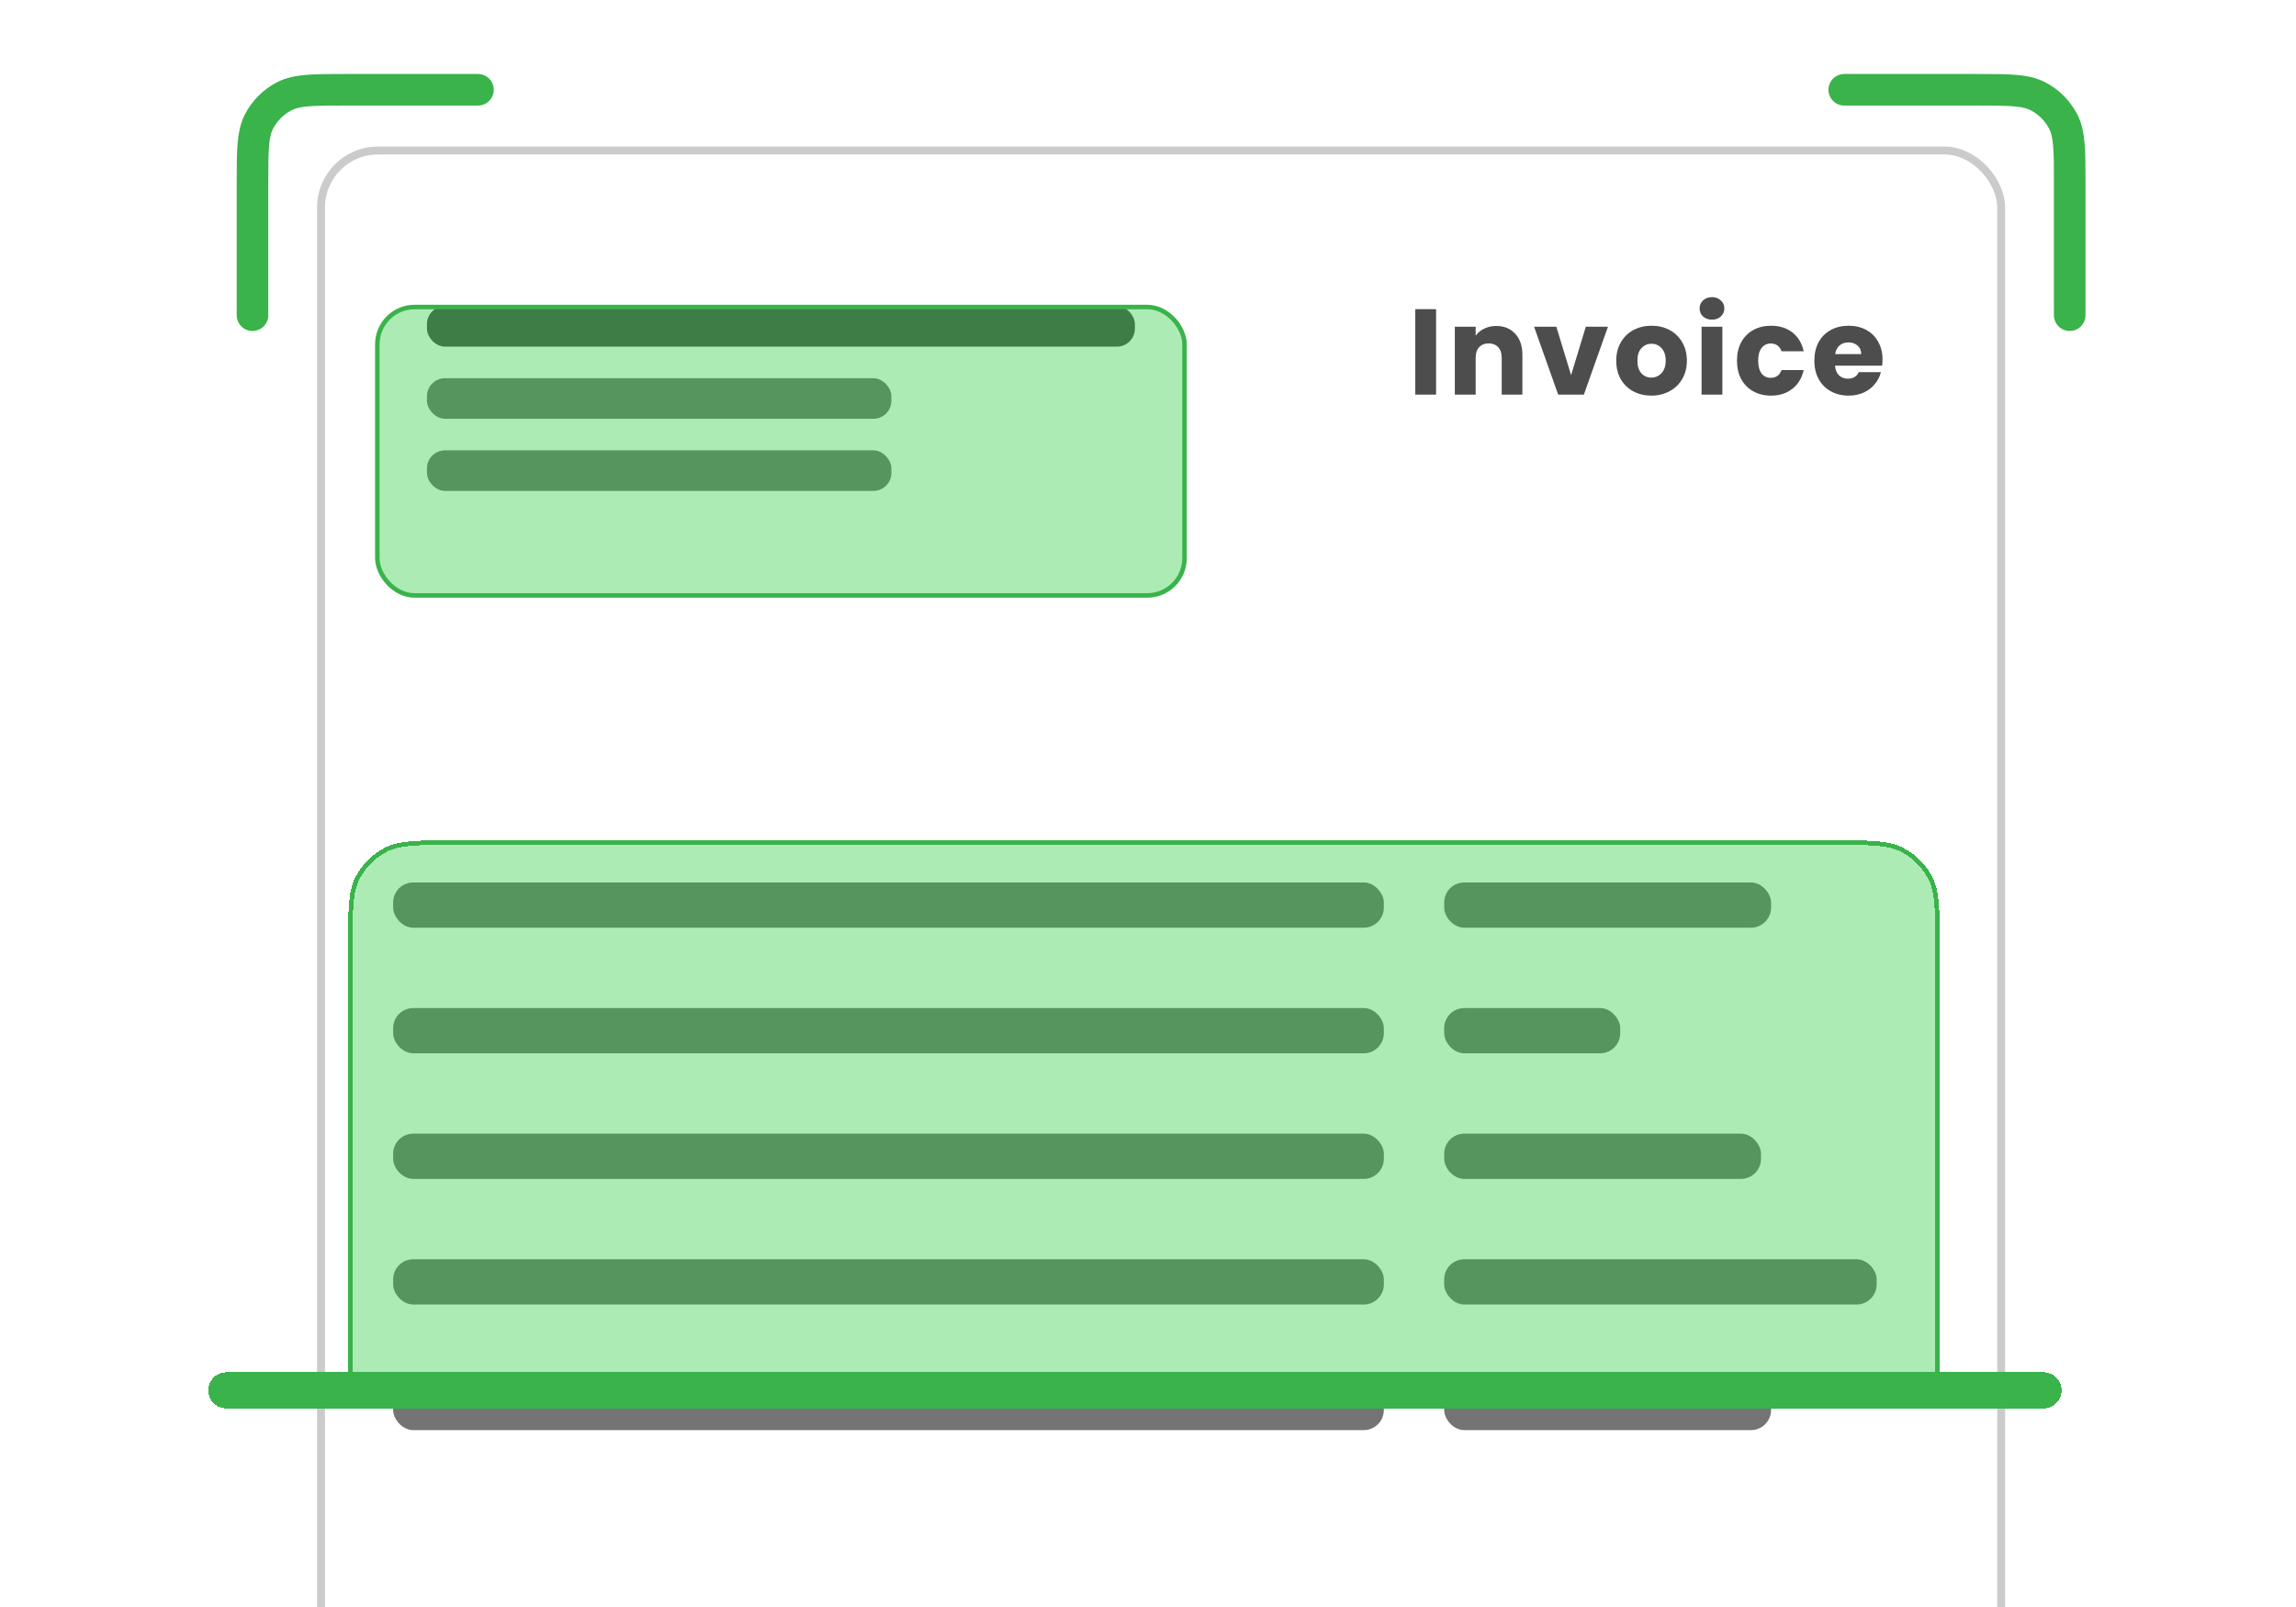
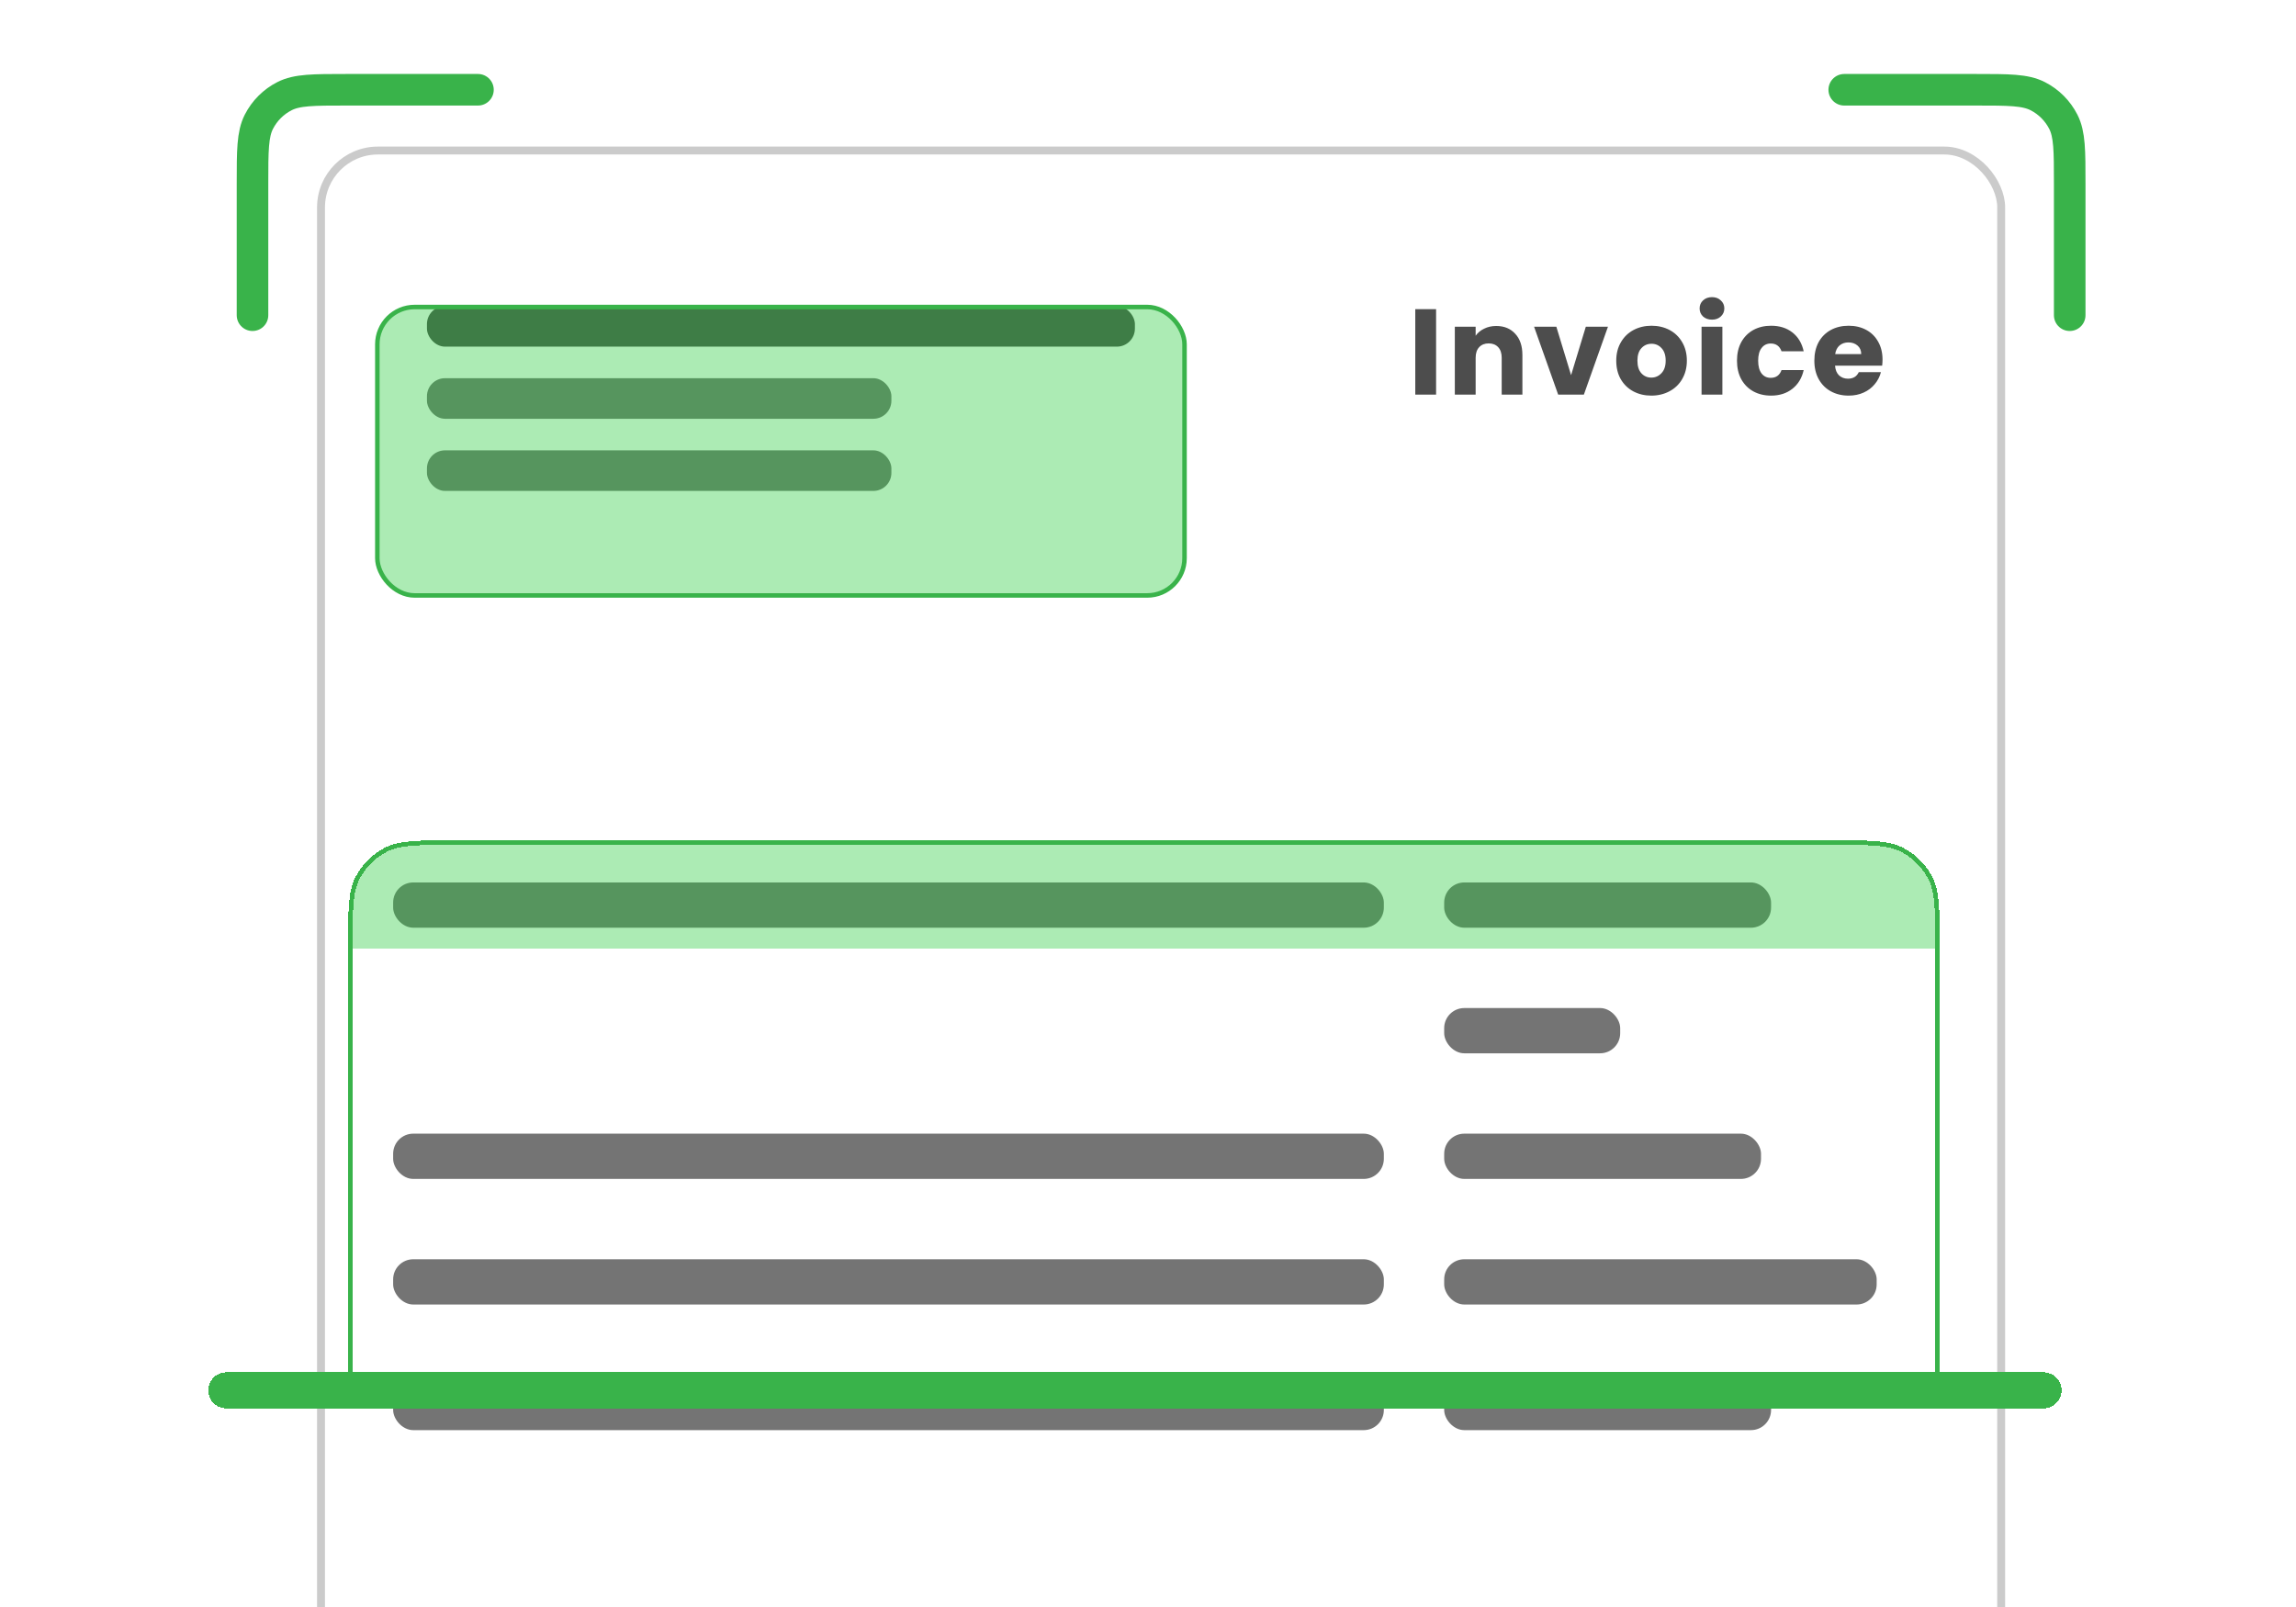
<svg xmlns="http://www.w3.org/2000/svg" width="200" height="140" viewBox="0 0 200 140" fill="none">
  <g clip-path="url(#clip0_17_3914)">
    <g filter="url(#filter0_d_17_3914)">
      <rect x="27.619" y="15.067" width="147.046" height="208.088" rx="5.303" fill="white" />
      <rect x="27.963" y="15.412" width="146.356" height="207.399" rx="4.958" stroke="#CBCBCB" stroke-width="0.689" />
      <path d="M125.095 29.234V36.679H123.282V29.234H125.095ZM130.333 30.697C131.026 30.697 131.578 30.924 131.988 31.376C132.405 31.822 132.613 32.437 132.613 33.221V36.679H130.81V33.465C130.81 33.069 130.708 32.762 130.503 32.543C130.298 32.324 130.022 32.214 129.676 32.214C129.329 32.214 129.054 32.324 128.849 32.543C128.643 32.762 128.541 33.069 128.541 33.465V36.679H126.727V30.761H128.541V31.546C128.725 31.284 128.972 31.079 129.283 30.931C129.594 30.775 129.944 30.697 130.333 30.697ZM136.854 34.982L138.137 30.761H140.067L137.967 36.679H135.73L133.63 30.761H135.57L136.854 34.982ZM143.842 36.764C143.263 36.764 142.739 36.64 142.273 36.392C141.813 36.145 141.449 35.791 141.18 35.332C140.919 34.872 140.788 34.335 140.788 33.72C140.788 33.112 140.922 32.578 141.191 32.118C141.46 31.652 141.827 31.295 142.294 31.047C142.761 30.8 143.284 30.676 143.864 30.676C144.443 30.676 144.966 30.8 145.433 31.047C145.9 31.295 146.267 31.652 146.536 32.118C146.805 32.578 146.939 33.112 146.939 33.72C146.939 34.328 146.801 34.865 146.525 35.332C146.257 35.791 145.886 36.145 145.412 36.392C144.945 36.64 144.422 36.764 143.842 36.764ZM143.842 35.194C144.189 35.194 144.482 35.067 144.723 34.812C144.97 34.558 145.094 34.194 145.094 33.72C145.094 33.246 144.974 32.882 144.733 32.627C144.5 32.373 144.21 32.246 143.864 32.246C143.51 32.246 143.217 32.373 142.983 32.627C142.75 32.875 142.633 33.239 142.633 33.72C142.633 34.194 142.746 34.558 142.973 34.812C143.206 35.067 143.496 35.194 143.842 35.194ZM149.131 30.146C148.813 30.146 148.552 30.054 148.347 29.87C148.149 29.679 148.05 29.446 148.05 29.17C148.05 28.887 148.149 28.654 148.347 28.47C148.552 28.279 148.813 28.184 149.131 28.184C149.442 28.184 149.697 28.279 149.895 28.47C150.1 28.654 150.203 28.887 150.203 29.17C150.203 29.446 150.1 29.679 149.895 29.87C149.697 30.054 149.442 30.146 149.131 30.146ZM150.033 30.761V36.679H148.219V30.761H150.033ZM151.305 33.72C151.305 33.105 151.428 32.567 151.676 32.108C151.93 31.648 152.28 31.295 152.726 31.047C153.178 30.8 153.694 30.676 154.274 30.676C155.017 30.676 155.635 30.87 156.13 31.259C156.632 31.648 156.961 32.196 157.116 32.903H155.186C155.024 32.451 154.709 32.224 154.242 32.224C153.91 32.224 153.645 32.355 153.447 32.617C153.249 32.871 153.15 33.239 153.15 33.72C153.15 34.201 153.249 34.572 153.447 34.833C153.645 35.088 153.91 35.215 154.242 35.215C154.709 35.215 155.024 34.989 155.186 34.536H157.116C156.961 35.229 156.632 35.774 156.13 36.17C155.628 36.566 155.009 36.764 154.274 36.764C153.694 36.764 153.178 36.64 152.726 36.392C152.28 36.145 151.93 35.791 151.676 35.332C151.428 34.872 151.305 34.335 151.305 33.72ZM163.983 33.624C163.983 33.794 163.972 33.971 163.951 34.155H159.847C159.875 34.522 159.992 34.805 160.197 35.003C160.409 35.194 160.667 35.289 160.971 35.289C161.424 35.289 161.738 35.099 161.915 34.717H163.845C163.746 35.106 163.566 35.456 163.304 35.767C163.05 36.078 162.728 36.322 162.339 36.498C161.95 36.675 161.515 36.764 161.035 36.764C160.455 36.764 159.939 36.64 159.486 36.392C159.034 36.145 158.68 35.791 158.426 35.332C158.171 34.872 158.044 34.335 158.044 33.72C158.044 33.105 158.168 32.567 158.415 32.108C158.67 31.648 159.023 31.295 159.476 31.047C159.928 30.8 160.448 30.676 161.035 30.676C161.607 30.676 162.116 30.796 162.562 31.037C163.007 31.277 163.354 31.62 163.601 32.065C163.856 32.511 163.983 33.031 163.983 33.624ZM162.127 33.147C162.127 32.836 162.021 32.589 161.809 32.405C161.597 32.221 161.332 32.129 161.013 32.129C160.709 32.129 160.451 32.217 160.239 32.394C160.034 32.571 159.907 32.822 159.858 33.147H162.127Z" fill="#4D4D4D" />
      <rect x="37.191" y="28.962" width="61.668" height="3.535" rx="1.571" fill="#4D4D4D" />
      <rect x="37.191" y="35.246" width="40.457" height="3.535" rx="1.571" fill="#4D4D4D" fill-opacity="0.78" />
      <rect x="37.191" y="41.531" width="40.457" height="3.535" rx="1.571" fill="#4D4D4D" fill-opacity="0.78" />
      <g filter="url(#filter1_d_17_3914)">
        <rect x="32.869" y="24.448" width="70.313" height="25.129" rx="3.25" fill="#25CC3C" fill-opacity="0.38" />
        <rect x="32.869" y="24.448" width="70.313" height="25.129" rx="3.25" stroke="#39B34A" stroke-width="0.393" />
      </g>
    </g>
    <path d="M160.648 7.82C160.956 7.82 166.523 7.82 172.118 7.82C174.978 7.82 176.408 7.82 177.5 8.377C178.461 8.866 179.242 9.648 179.731 10.608C180.288 11.701 180.288 13.131 180.288 15.99V27.46" stroke="#39B34A" stroke-width="2.75" stroke-linecap="round" stroke-linejoin="round" />
    <path d="M41.634 7.82C41.327 7.82 35.76 7.82 30.165 7.82C27.305 7.82 25.875 7.82 24.783 8.377C23.822 8.866 23.041 9.648 22.551 10.608C21.995 11.701 21.995 13.131 21.995 15.99V27.46" stroke="#39B34A" stroke-width="2.75" stroke-linecap="round" stroke-linejoin="round" />
    <rect x="34.246" y="76.878" width="86.298" height="3.943" rx="1.752" fill="#4D4D4D" fill-opacity="0.78" />
    <rect x="125.8" y="76.878" width="28.474" height="3.943" rx="1.752" fill="#4D4D4D" fill-opacity="0.78" />
-     <rect x="34.246" y="87.82" width="86.298" height="3.943" rx="1.752" fill="#4D4D4D" fill-opacity="0.78" />
    <rect x="125.8" y="87.82" width="15.332" height="3.943" rx="1.752" fill="#4D4D4D" fill-opacity="0.78" />
    <rect x="34.246" y="98.763" width="86.298" height="3.943" rx="1.752" fill="#4D4D4D" fill-opacity="0.78" />
    <rect x="125.8" y="98.763" width="27.598" height="3.943" rx="1.752" fill="#4D4D4D" fill-opacity="0.78" />
    <rect x="34.246" y="109.705" width="86.298" height="3.943" rx="1.752" fill="#4D4D4D" fill-opacity="0.78" />
    <rect x="125.8" y="109.705" width="37.673" height="3.943" rx="1.752" fill="#4D4D4D" fill-opacity="0.78" />
    <rect x="34.246" y="120.648" width="86.298" height="3.943" rx="1.752" fill="#4D4D4D" fill-opacity="0.78" />
    <rect x="125.8" y="120.648" width="28.474" height="3.943" rx="1.752" fill="#4D4D4D" fill-opacity="0.78" />
    <g filter="url(#filter2_d_17_3914)">
-       <path d="M30.317 81.061C30.317 77.761 30.317 76.111 30.96 74.851C31.524 73.742 32.426 72.841 33.534 72.276C34.795 71.634 36.445 71.634 39.744 71.634H159.545C162.845 71.634 164.495 71.634 165.755 72.276C166.864 72.841 167.765 73.742 168.33 74.851C168.972 76.111 168.972 77.761 168.972 81.061V119.554H30.317V81.061Z" fill="#25CC3C" fill-opacity="0.38" shape-rendering="crispEdges" />
+       <path d="M30.317 81.061C30.317 77.761 30.317 76.111 30.96 74.851C31.524 73.742 32.426 72.841 33.534 72.276C34.795 71.634 36.445 71.634 39.744 71.634H159.545C162.845 71.634 164.495 71.634 165.755 72.276C166.864 72.841 167.765 73.742 168.33 74.851C168.972 76.111 168.972 77.761 168.972 81.061V119.554V81.061Z" fill="#25CC3C" fill-opacity="0.38" shape-rendering="crispEdges" />
      <path d="M39.744 71.83H159.545C161.198 71.83 162.426 71.831 163.398 71.91C164.248 71.98 164.889 72.109 165.437 72.344L165.666 72.451C166.671 72.963 167.499 73.761 168.049 74.741L168.154 74.94C168.459 75.538 168.617 76.237 168.696 77.207C168.776 78.18 168.775 79.408 168.775 81.061V119.357H30.514V81.061C30.514 79.407 30.514 78.18 30.594 77.207C30.673 76.237 30.83 75.538 31.135 74.94C31.681 73.869 32.552 72.997 33.624 72.451C34.222 72.147 34.92 71.989 35.891 71.91C36.863 71.831 38.091 71.83 39.744 71.83Z" stroke="#39B34A" stroke-width="0.393" shape-rendering="crispEdges" />
    </g>
    <g filter="url(#filter3_d_17_3914)">
      <path d="M19.712 119.553H178.006" stroke="#39B34A" stroke-width="3.142" stroke-linecap="round" shape-rendering="crispEdges" />
    </g>
  </g>
  <defs>
    <filter id="filter0_d_17_3914" x="21.989" y="7.14" width="158.305" height="219.347" filterUnits="userSpaceOnUse" color-interpolation-filters="sRGB">
      <feFlood flood-opacity="0" result="BackgroundImageFix" />
      <feColorMatrix in="SourceAlpha" type="matrix" values="0 0 0 0 0 0 0 0 0 0 0 0 0 0 0 0 0 0 127 0" result="hardAlpha" />
      <feOffset dy="-2.298" />
      <feGaussianBlur stdDeviation="2.815" />
      <feComposite in2="hardAlpha" operator="out" />
      <feColorMatrix type="matrix" values="0 0 0 0 0 0 0 0 0 0 0 0 0 0 0 0 0 0 0.08 0" />
      <feBlend mode="normal" in2="BackgroundImageFix" result="effect1_dropShadow_17_3914" />
      <feBlend mode="normal" in="SourceGraphic" in2="effect1_dropShadow_17_3914" result="shape" />
    </filter>
    <filter id="filter1_d_17_3914" x="28.077" y="24.252" width="79.897" height="34.714" filterUnits="userSpaceOnUse" color-interpolation-filters="sRGB">
      <feFlood flood-opacity="0" result="BackgroundImageFix" />
      <feColorMatrix in="SourceAlpha" type="matrix" values="0 0 0 0 0 0 0 0 0 0 0 0 0 0 0 0 0 0 127 0" result="hardAlpha" />
      <feOffset dy="4.596" />
      <feGaussianBlur stdDeviation="2.298" />
      <feComposite in2="hardAlpha" operator="out" />
      <feColorMatrix type="matrix" values="0 0 0 0 0.448 0 0 0 0 0.828 0 0 0 0 0.501 0 0 0 0.24 0" />
      <feBlend mode="normal" in2="BackgroundImageFix" result="effect1_dropShadow_17_3914" />
      <feBlend mode="normal" in="SourceGraphic" in2="effect1_dropShadow_17_3914" result="shape" />
    </filter>
    <filter id="filter2_d_17_3914" x="25.604" y="68.492" width="148.081" height="57.347" filterUnits="userSpaceOnUse" color-interpolation-filters="sRGB">
      <feFlood flood-opacity="0" result="BackgroundImageFix" />
      <feColorMatrix in="SourceAlpha" type="matrix" values="0 0 0 0 0 0 0 0 0 0 0 0 0 0 0 0 0 0 127 0" result="hardAlpha" />
      <feOffset dy="1.571" />
      <feGaussianBlur stdDeviation="2.357" />
      <feComposite in2="hardAlpha" operator="out" />
      <feColorMatrix type="matrix" values="0 0 0 0 0.224 0 0 0 0 0.702 0 0 0 0 0.29 0 0 0 0.5 0" />
      <feBlend mode="normal" in2="BackgroundImageFix" result="effect1_dropShadow_17_3914" />
      <feBlend mode="normal" in="SourceGraphic" in2="effect1_dropShadow_17_3914" result="shape" />
    </filter>
    <filter id="filter3_d_17_3914" x="14.402" y="115.813" width="168.915" height="10.621" filterUnits="userSpaceOnUse" color-interpolation-filters="sRGB">
      <feFlood flood-opacity="0" result="BackgroundImageFix" />
      <feColorMatrix in="SourceAlpha" type="matrix" values="0 0 0 0 0 0 0 0 0 0 0 0 0 0 0 0 0 0 127 0" result="hardAlpha" />
      <feOffset dy="1.571" />
      <feGaussianBlur stdDeviation="1.87" />
      <feComposite in2="hardAlpha" operator="out" />
      <feColorMatrix type="matrix" values="0 0 0 0 0.636 0 0 0 0 1 0 0 0 0 0.687 0 0 0 1 0" />
      <feBlend mode="normal" in2="BackgroundImageFix" result="effect1_dropShadow_17_3914" />
      <feBlend mode="normal" in="SourceGraphic" in2="effect1_dropShadow_17_3914" result="shape" />
    </filter>
    <clipPath id="clip0_17_3914">
      <rect width="200" height="140" fill="white" />
    </clipPath>
  </defs>
</svg>